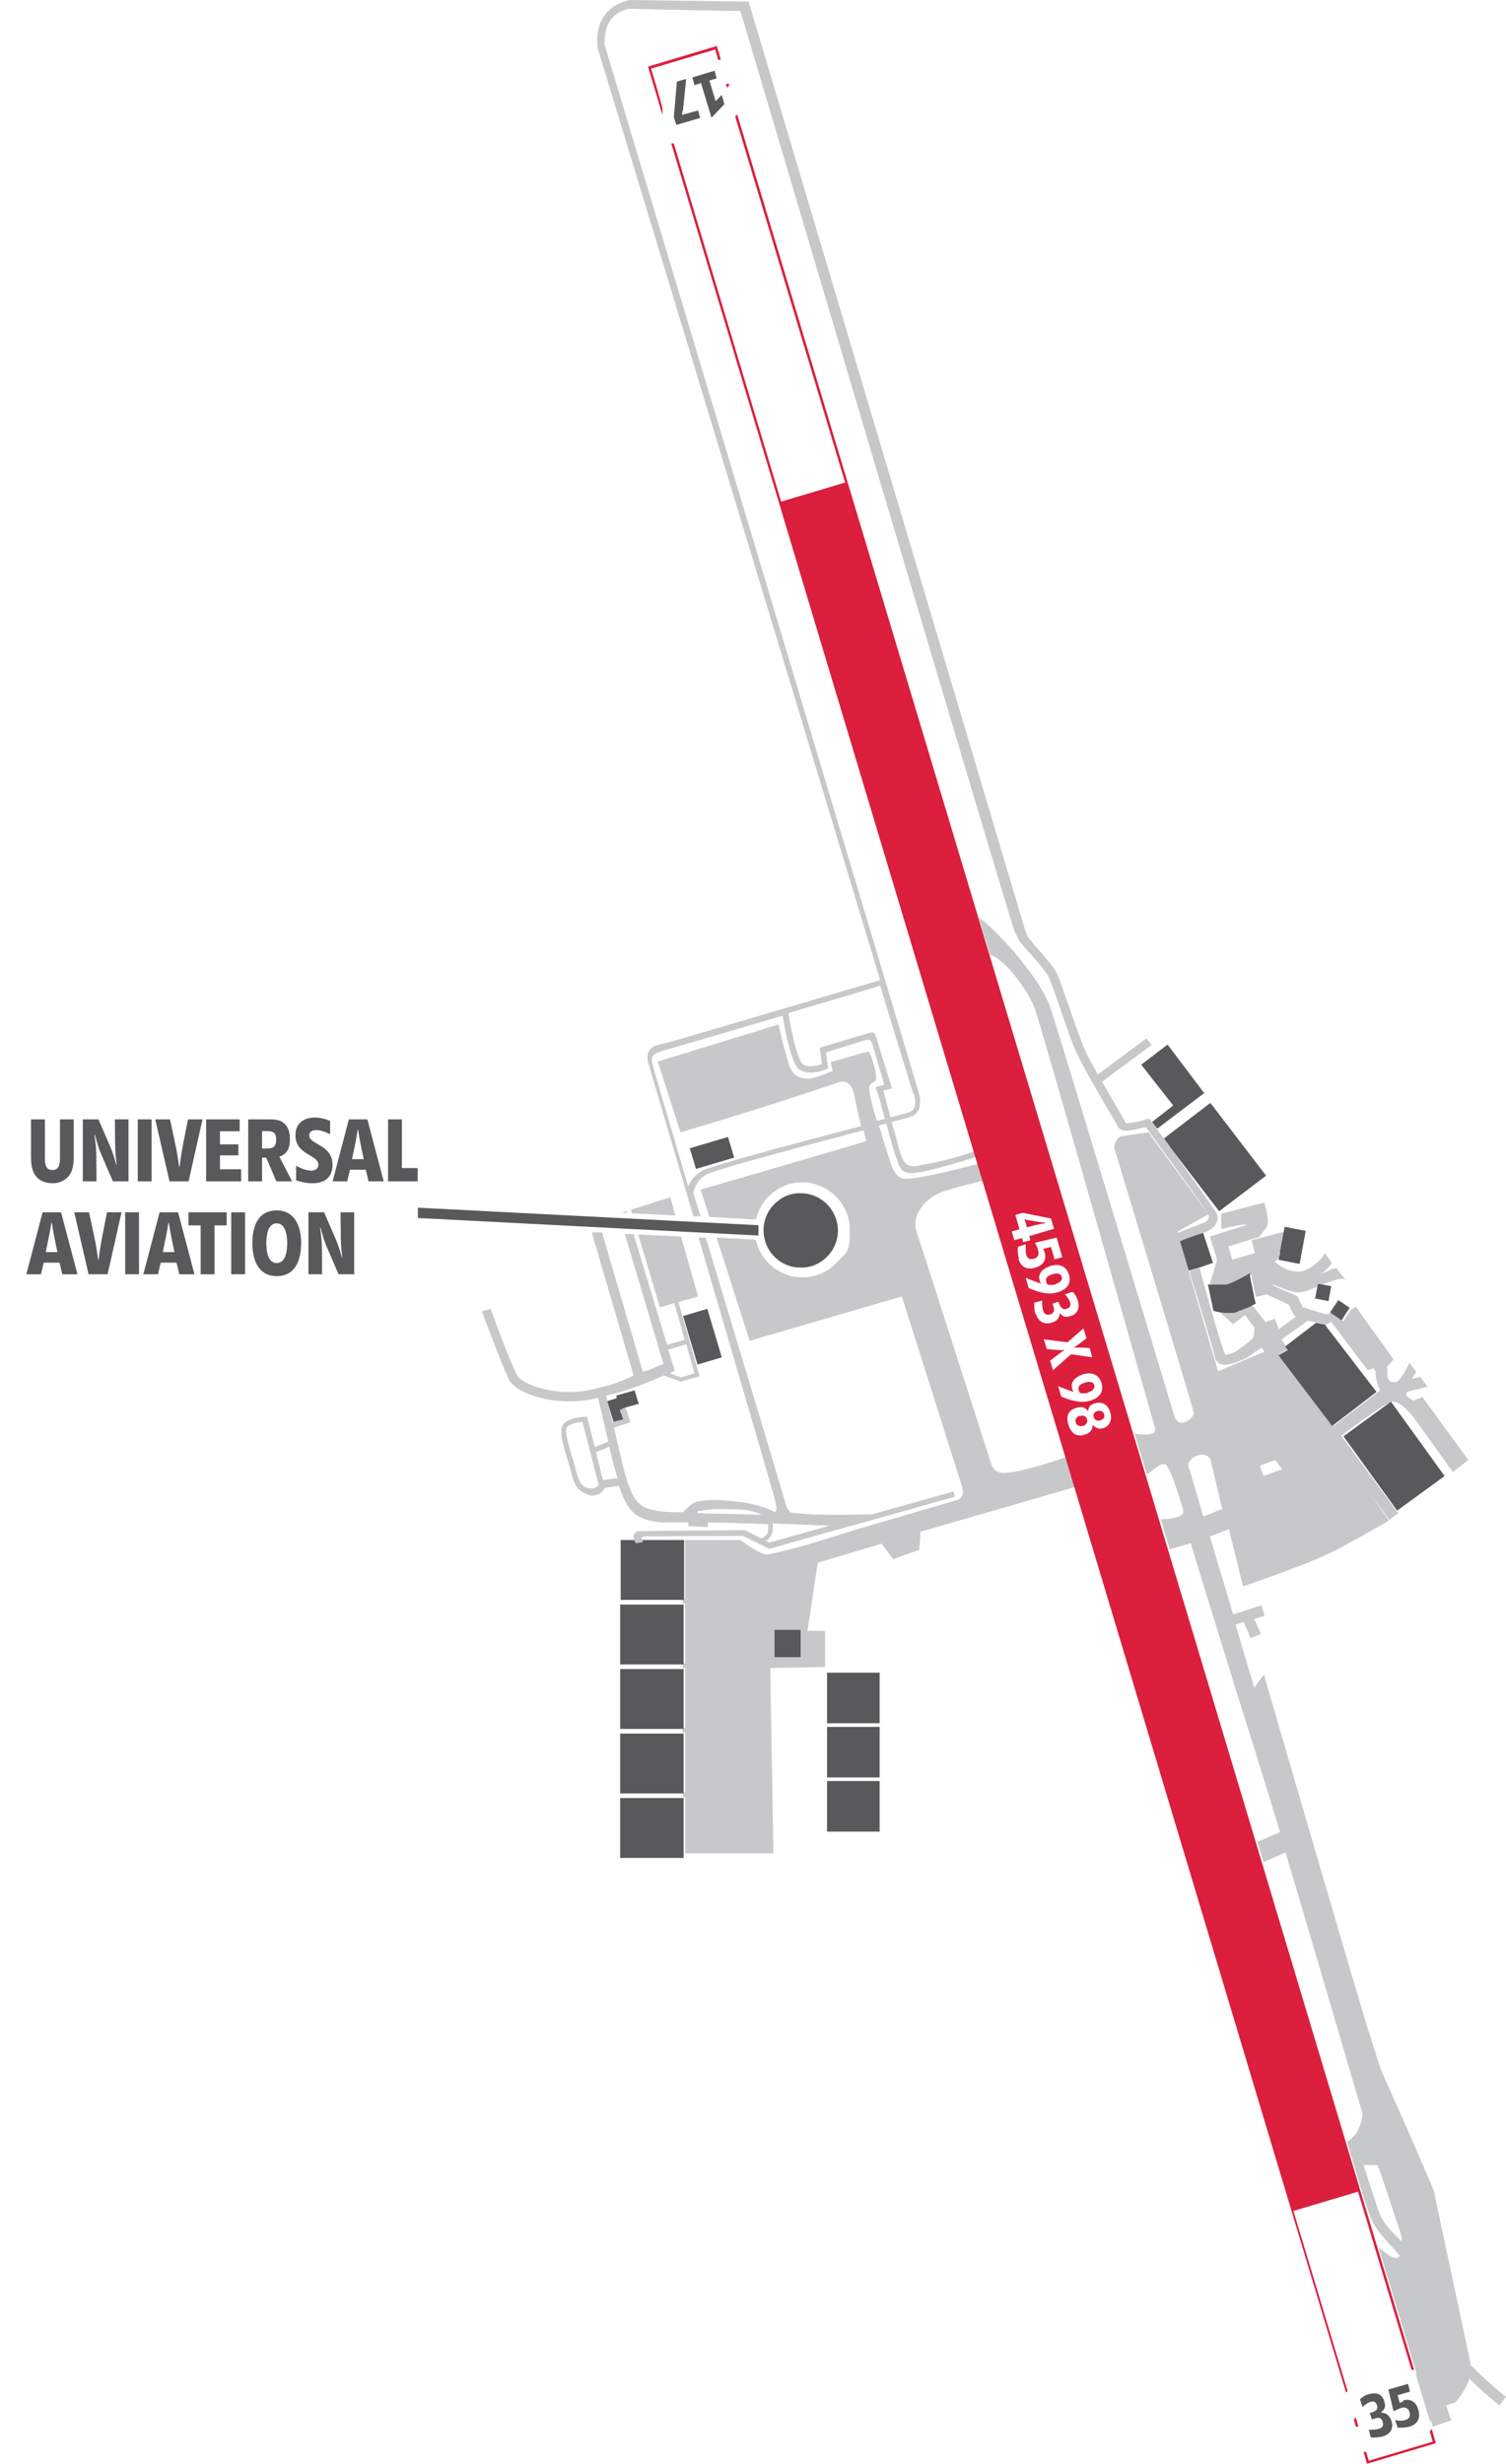
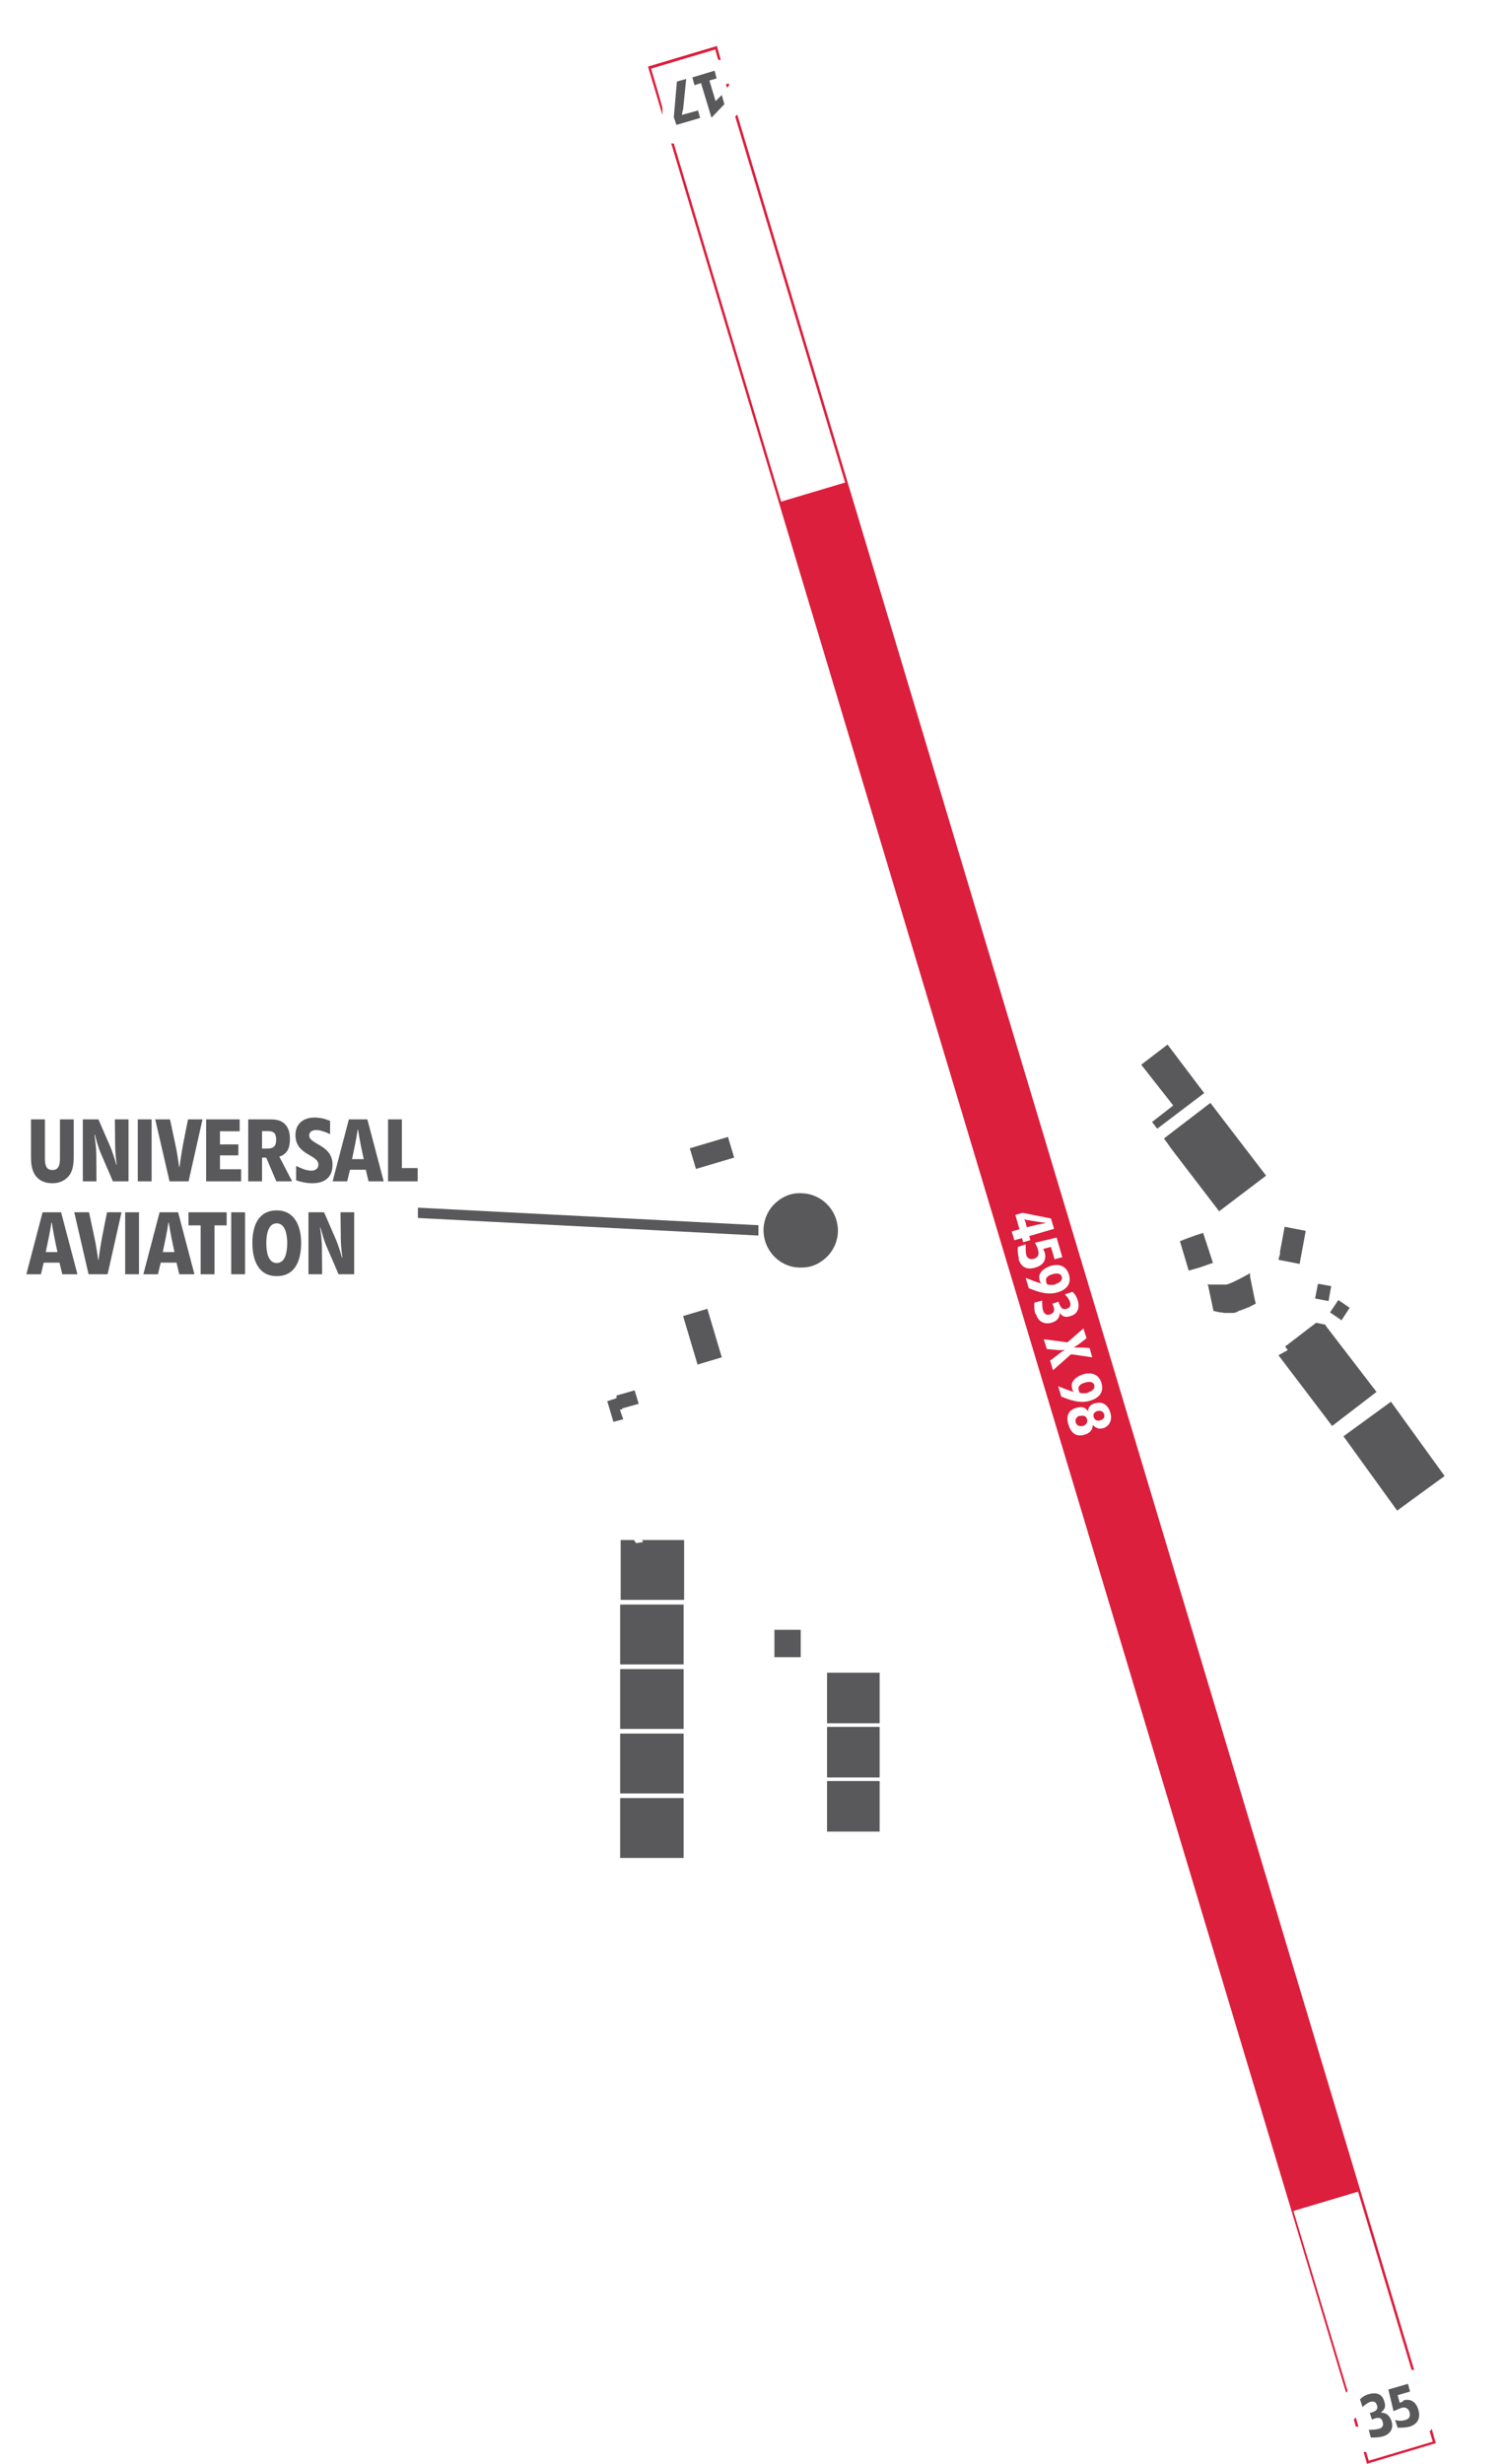
<svg xmlns="http://www.w3.org/2000/svg" id="Layer_1" baseProfile="tiny" version="1.2" viewBox="0 0 291.9 477.4">
-   <path d="M129.9,232l-7.6,2.4.2.7,8.4.4-1-3.6h0v.1h0ZM124.6,297.7c1.4,0,17.8-.1,19.4-.1l5.1,2.5,15.3-4.3c.2,0,20.7-5.8,20.7-5.8l-.3-1-15.7,4.4s-10.9.4-15.6-.3c-.4,0-1-.9-1.1-1.3-2.4-8.3-11.2-37.3-15.6-52h-1.4c6.4,21.9,13.8,47.1,15,51.5.1.5.2,1.6-.2,1.7-.1,0-2.4-1.5-7.1-2-2.5-.3-6.6-.7-8.6.2-.7.3-2,1.8-2.3,1.8-.9.1-3.6-.1-3.6-.1-4.8-.5-6-1.6-7.9-9,0-.2-.9-3.8-1.7-7.3l3.2-1-1-2.9-1,.3.6,1.9-2.1.7c-.7-2.8-1.2-5.2-1.2-5.2,4.3-.9,8.7-2.8,11.2-3.9l3.2,1.2,3.7-1-4.1-14.4,3.8-1.1-3.3-11.6-8.3-.4,4.2,14.1,2.8-.8,2,7.1-3.4,1-6.5-21.5h-1.7c1.7,5.7,7.1,23.8,7.5,25.2-.9.2-2.1,1-4,1.5-.4-1.4-7.2-24.5-7.9-27h-2c1.7,5.8,7.7,26.3,8.1,27.7-2.8,1.5-5.9,2.3-8.9,2.9-6.2,1.2-12.8-1.1-13.7-3-1.3-2.6-3.5-8.3-5.1-12.8l-1.7.5c1.7,4.5,3.9,10.4,5.2,13.1,1.5,3.1,9.3,5.2,15.6,4,.5-.1,1.1-.2,1.7-.4,0,0,1.1,4.6,2,8.5l-2.6,1.1c-.7-2.6-1.5-5.9-1.5-5.9h-.4c-.6,0-3.9.3-4.5,2-.4,1.2.2,3.4,1,6,.3.9.6,1.9.8,2.8.8,3.1,1.6,3.5,2.7,4.1,0,0,1,.4,1.3.4.6,0,1.3-.2,1.7-.5.5-.3.8-1,.8-1l2.8-.4c1.5,4.9,3.4,6.9,8.8,7.1h4.6v.7l3.8.2v-.9c3.3,0,7.3.2,11.7.3v1.3c-.1.8-.9,1.3-1.3,1.5l-3.2-1.6h-.1c-.8,0-19,.1-20.4.2-.7,0-.9.4-1,.6-.3.7,0,1.2.5,1.7l1.3-.2c-.3-.3-.6-.8,0-1.1h-.1ZM133,260.4l1.6,5.7-2.6.8-2.2-.8c.7-.3,1-.5,1-.5l-1.3-4.1,3.4-1h.1v-.1ZM115.6,288.1c-.4.3-1.1.5-1.6.2h-.3c-.9-.5-1.4-.8-2.1-3.5-.2-.9-.5-1.9-.8-2.8-.6-2.1-1.3-4.4-1-5.3.3-.7,1.9-1.1,3.1-1.2,1.2,4.7,3,11.6,3.1,12.2,0,0,0,.2-.3.4h-.1,0ZM116.9,286.9s-.8-3.1-1.4-5.5l2.6-1.1c.5,2.2.9,3.9,1,4,.2.8.4,1.5.6,2.1l-2.7.4h-.1v.1h0ZM135.2,293.2v-.4l3.3-.4c1,0,2.9,0,5.3.1,1.5.1,2.9.6,3.9,1l-12.5-.3h0ZM149.8,296.7v-1.5c3.8.1,7.6.3,11,.4l-11.7,3.3-.6-.3c.5-.4,1.1-1,1.2-1.9h.1ZM291.7,464.3c-.2-.2-3.5-2.8-6.7-6.1v-.3c-.7-3.6-7-32.7-7-33.1s-7.6-17.7-9.4-21.6c-1.2-2.6-1.6-4.1-2.1-5.8-.3-.8-.5-1.7-.9-2.8-1.1-3-20.3-69-20.5-69.7v-.5c-.1,0-2,2.6-2,2.6-1.3-4.3-2.5-8.4-3.6-12.2.5-.2,1-.3,1.6-.5l1.3,3.1,2-.8-1.3-2.9,2-.6-.6-2h-.2c-1.2.4-3.6,1.2-5.3,1.7-1.9-6.5-3.5-11.7-4.5-15.1l3.7-1.4,2.7,11h.3c.1-.1,13.3-4.4,18.8-7.5,4.8-2.6,8-4.5,8.8-4.9l.4-.3-3.7-5.2,3.8,5.1,1.7-1.3-11-15c1.1-.9,6.8-5.2,9.5-6.5.8-.4,2,.4,2.5.8l1.6,1.6,8,11.1,3-2.3-8.9-12.2-1.8.7-1.4-1,.2-.7,4-1-1.4-1.9-1.7.4.9-1.4-1.3-1.7c-.7,1.4-1.8,3.3-2.5,3.7h-1c-.8-.4-.8-1-.8-1.8v-1.2l1.2-1.4-7.3-10.2-.9.5-1.5,2.3-2.2-1.5.2-.3-1.3.5-4.6-1.4-1-2.1-4.7-2.1v-.2c1.4.6,3.5,1.5,4.8,1.5s2.3-.5,3.3-.9c.2,0,.5-.2.7-.3v-.2h.4c1.5-.6,3.6-1.3,4-1.2.3,0,.5.1.8.2l-1.8-2.3c-.7.1-1.3.4-1.8.7-.1,0-.6.2-1.2.5,1.3-1,2.1-2,2.1-2.1v-.2l-1.3-1.8-.5.8c-.2.3-2.4,2.8-4.7,2.8s-3.9-1.4-4.5-1.9l1.2-1.2.9-4.7-6.6,1.7.6,2.5-4.4,1.3-.7-2.6,5.9-1.8h0c.4-.4,1-1.2,1.5-1.9.7-1-.3-4.2-.4-4.6v-.2l-8.4,2.2v2.9h.4c2-.6,4-.9,4.7-.8l-7.3,2.3,1.4,4.5-1.4,4.7c.9.2,2.7.5,3.4.3,1.2-.2,4.6-2.2,4.6-2.2l.9,4.4,2.1-.5,4.3,2,1.1,2.2h.4c0,.1-3.8,2.8-3.8,2.8l.3-.4-.7-1.9-1.8.7-2.8-3.6c-1.2.6-3,1.6-3.9,1.7-.5,0-1.4,0-2.3-.2l2.7,2.5,2.3-1.8,1.8,2.4c0,.6,0,1.6-.2,2-.6.7-2.5,2.1-3.1,2.5-1,.7-2,.8-2.3.8s0,0,0,0c-.6-1-3.2-10.2-4.4-14.6-.2-.9-.4-1.6-.6-2.2l-2,.6c2.1,6.7,4.9,16,5,16.7,0,.5.4.9.8,1.2,1,.5,2.6.2,4.9-.9.7-.3,1.4-.8,2-1.3.5-.3.9-.6,1.3-.9l.6.8-9,3.8-7.4-25.1c.3-.1,3.6-1.4,5-1.9,1-.4,1.7-1,2.1-1.8.3-.6.3-1.2,0-1.8-.4-.9-9.8-13.9-12.7-17.9l-.3-.4h-.5c0,.1-1.4.5-3.2.8-.5.1-.8,0-.9,0h0c0-.1-2.4-4.2-4.6-8l9.6-7.1-1-1.3-9.4,7c-1-1.8-1.9-3.4-2.3-4.3-.8-1.7-2.1-5.3-3.2-8.6-1.1-3.1-2-5.8-2.5-6.8s-2.2-3-3.6-4.6c-.9-1-1.9-2.2-2.1-2.6-.1-.3-.5-1.4-.5-1.4L145.1.3h-.7l-22.2-.3s-7.1.8-6.4,9h0v.2c1.7,5.5,35.4,116.5,54.8,180.7-4,1.2-36.2,10.7-41.1,12.1-2.3.6-4.5.6-3.9,3.8,0,0,4,13.6,8.8,29.9h1.4c-.9-2.8-1.4-4.5-1.4-4.5,0,0,.2-2.3,2.5-3.6,1.7-1,19.2-5.6,29.7-8.4.3,0,.5-.1.8-.2.1.5.2,1,.5,2.1h0c0,.1-32.1,9.4-32.1,9.4l1.7,5.3,9,.5c.4-1.5,1.1-3,2.2-4.2,1.7-1.8,3.9-2.9,6.4-3,5.1-.2,9.4,3.8,9.6,8.8s-.8,4.8-2.4,6.6-3.9,2.9-6.4,3h-.4c-4.4,0-8.1-3.1-9-7.3l-7.6-.4,6.4,20,29.5-8.6s11.3,35.7,11.4,36c.4,1.2.9,2.7-.5,3.4l-20.2,5.9s-11.5,3.8-16.7,4.7c-1.3.2-5.3-2.8-5.3-2.8h-10.7v11.5h-.5v.8h.5v11.6h-.5v.9h.5v11.6h-.5v.9h.5v11.6h-.4v.9h.4v10.9h17.1l-.6-35.9,10.6-.2v-7h-3.4l2-13.2,12.4-3.7,2.2,3,5.1-1.8.2-3.5,30.1-8.7-1.7-5.8c-2.3.8-7.1,2.3-9.7,2.8-3.6.7-4.4.1-5-1.5-.4-1.2-13.5-42.2-14.5-45.1-.9-2.9,1.5-6.5,5.7-7.8,2.9-.9,5.8-1.6,7.3-1.9l-.8-2.5-.3-.8c-3.9,1.1-13.2,3.4-14.7,2.8-1.6-.7-2.1-2.7-2.1-2.7,0,0-1-3.1-1.6-5h0c-.3-1.2-.5-1.8-.8-2.5.5-.1,1-.3,1.5-.4.6,2.3,1.2,4.5,1.6,5.7,1,2.9,1.1,4.3,4.4,3.8,2.6-.4,8.7-2.1,11.3-3l-.3-1.1c-3.8,1.4-8.1,2.3-11.1,2.8-2,.4-2.7-.8-3.3-2.8-.3-1.2-.9-3.4-1.6-5.7,2-.5,3.3-.9,3.7-1,.7-.2,1.2-.7,1.5-1.3s.4-1.8.3-2.6c.1,0-61.1-203.8-61.1-203.8v-.8c0-5.6,4.6-6.2,4.8-6.2,0,0,20.1.5,21.5.4.4,1.3,52.4,176.8,53.1,178.2h0c.3.7.6,1.3.8,1.7.3.5,1,1.4,2.4,2.9,1.3,1.5,2.9,3.3,3.4,4.3.5.9,1.4,3.6,2.4,6.5,1.2,3.5,2.4,7,3.3,8.8,1.5,3.1,7,12.5,7.7,13.6,0,.2.2.4.4.6.5.4,1.2.5,2.3.3,1.2-.2,2.2-.5,2.8-.6,4.8,6.6,11.8,16.2,12.2,17.1v.6c-.2.4-.6.7-1.1.9-1.4.5-3,1.1-4.9,1.9v-.3l5.9-3.3-11.6-15.9-5.5.8h0s-1.6,1.4-1,2.6c.1.5,13.9,45.8,15.3,51,.1.4-.8,1.5-1.9,1.8-.9.3-1.6-.2-1.9-1.3-1.4-4.6-23.2-77.1-24.2-79.6-2.5-6.3-11.4-15.6-13.7-16.9l2.2,7.2c2.8.8,7,6.4,8.6,10.2,1.1,2.7,23.2,81,23.4,81.6,0,.3,0,.6-.1.7-.6.6-2.4.5-3.9.3l2.4,7.9s.1,0,.2-.1c1.6-1.3,2.6-2.1,3.2-1.9.3,0,.6.5,1,1.2,1,2.3,1.6,4.3,2.1,5.9.2.6.3,1.1.5,1.6.1.3,0,.6,0,.9-.3.4-1.3,1-4.3,1.1l1.7,5.8,4.1-1.2c2.9,9.7,5.9,19.1,8.7,28.3,3,9.5,5.8,18.4,8.6,27.7l-4.4,1.9.2.6,1,3.3c1.2-.5,2.9-1.3,4.3-1.9.2.8,1,3.5,2.1,7.2,3.5,11.8,10,33.9,12.8,43.5-.3,3-1.7,4.6-3,5.4l3.2,10.8c.6,1.8,1.2,3.5,1.6,4.4.7,1.6,2,3,3.3,4.5.7.8,1.4,1.5,2.1,2.4-.1.2-.3.4-.5.4-.7.2-1.9-.7-2.9-1.5-.2-.2-.4-.3-.7-.5l7.4,24.5h-.2l2.8,9.3s.1-.2.2-.3l.3,1.2,3.6-1.2-1-2.9,1.8-.6h0c.1-.2,2-2.2,2.7-4.6,2.8,2.8,5.5,4.9,5.6,5l.2.2,1.3-1.7-.2-.2h0v.1h0ZM248.3,259.6l5.2-3.7,3.6.7.9-.5,7.1,9.4,1.1-.4.4.6c0,1.2.4,2.7.9,3.7l-9,6.9-10.6-13.9,1.8-1-1.4-1.9h0v.1h0ZM247.2,282.9l1.3,1.8-3.6,1.3-.7-2,2.9-1.1h.1ZM155.2,321.1h-5.1v-5.3h5.1v5.3ZM170,217.3c-.7-2.2-1.3-4.4-1.5-6.1-.2-1.4.9-1.4,1.2-1.8.5-.7-.7-4.7-1.3-5.7l-7.4,2.1.4,1.7s-3.6,1.6-4.8,1.5c-1.1,0-2.9-.3-3.6-2.5-1.3-4.1-2.1-8-2.1-8l-23.4,7.2,4.4,13.7s14.5-4.2,31-9.8c.7,0,2-.3,2.7,2.6.3,1.8.8,3.8,1.3,6h0c-15.2,4-29.2,7.7-30.9,8.7-1.5.9-2.2,2.1-2.6,3-3.9-13.3-6.8-23-6.9-23.6-.4-1.4,0-2,.9-2.3.5-.2,1.2-.5,2.1-.7,2.6-.7,12.6-3.7,22.2-6.5.4,2.7,1.7,9.3,3.2,10.4,1.9,1.4,5,.1,5.2,0l.4-.2-.4-3.1,7.8-2.4c.5-.1.9.1,1.1.5l2.4,8.2-1.6.4v.5c.2,0,.9,2.7,1.7,5.7-.5.1-1,.3-1.5.4h0v.1h0ZM177.2,212.1c.2.8.3,1.9,0,2.6-.2.4-.5.6-.9.8-.4.1-1.7.5-3.7,1-.6-2.2-1.1-4.2-1.4-5.2l1.7-.4-3.2-10.3c-.2-.4-.6-.7-1.1-.5l-9.7,2.9.4,3.2c-.9.3-2.7.7-3.7,0-1-.8-2.2-6.2-2.8-9.9,8.3-2.5,16-4.7,17.8-5.3,2.4,7.8,6.4,21.1,6.5,21.1h.1,0ZM231.8,289c-.4-1.4-.8-2.9-1.5-5,0-.8.7-1.6,1.8-2,.4-.1,1.7-.5,2.5.7l2.3,9.7c-.4.1-.8.3-1.3.5-.7.3-1.4.6-2.4.9-.6-2.1-1-3.5-1.4-4.9h0v.1h0ZM270.6,433.3c-1.2-1.3-2.4-2.6-3-3.9-.7-1.7-2.4-7-3.3-9.9h2.7c.8,1.8,4.2,12.6,4.3,12.7.3.7.4,1.5.4,2.2-.4-.4-.7-.8-1.1-1.2h0v.1h0ZM121.4,234.7l-1,.3h1.1v-.3h-.1Z" fill="#c7c8c9" />
-   <path d="M204.6,248.8c.6-.2,1.4-.6,1.2-1.4-.2-.8-1.2-.7-1.8-.5-.7.2-1.5.6-1.2,1.5,0,.2.1.3.2.5.6.1,1,.1,1.5,0h0l.1-.1h0ZM141.3,16.7v-.5c-.1,0-.6.1-.6.1l.2.7.4-.4h0v.1h0ZM202.6,236.9h0c-.5,0-1.1-.1-1.6-.2l-1.8-.3c-.3,0-.5-.1-.7-.2.3.5.4,1.1.5,1.6,1.2-.3,2.4-.6,3.6-.8h0v-.1ZM138.6,9.5l.6,2.1h.5c0-.1-.7-2.5-.7-2.5v-.2l-13.4,4,2.8,9.4v-1.3c.1,0-2.2-7.7-2.2-7.7l12.4-3.7h0v-.1h0ZM212.7,273.4c-.6.2-.9.6-.7,1.2.2.6.7.8,1.3.6.6-.2.9-.6.7-1.2-.2-.6-.7-.7-1.3-.6ZM277.5,470.6c-.1.2-.2.4-.4.5l.6,2-12.4,3.7-.5-1.7h-.5l.6,2.1v.2l13.4-4-.8-2.8h0ZM262.4,468.8l.4,1.4h.5l-.5-1.8-.4.4h0ZM210.9,269.8c.6-.2,1.4-.6,1.2-1.4-.2-.8-1.2-.7-1.8-.5-.7.2-1.5.6-1.2,1.5,0,.2.1.3.2.5.6.1,1,.1,1.5,0h0l.1-.1h0ZM263.2,424.6l10.4,34.6h.5L142.9,22.2l-.4.4,21.3,70.9-12.4,3.7-20.8-69.4h-.5c0,.1,130.8,435.8,130.8,435.8l.3-.3h0l-10.5-34.9,12.4-3.7h.1v-.1h0ZM196.1,238.6l1.5-.4-.8-2.8,1.4-.4,5.5,1.1.6,2-4.8,1.4.2.8-1.4.4-.2-.8-1.5.4-.5-1.7h0ZM197.5,243.9c-.2-.7-.3-1.5-.2-2.3l1.5-.5c0,.7,0,1.4.1,2,.2.8.8,1,1.5.8.9-.3,1-.9.8-1.7-.1-.5-.4-1-.6-1.4l4.2-1,1.1,3.8-1.5.4-.7-2.4-1.5.4c.1.2.2.5.3.7.4,1.5-.4,2.5-1.8,2.9-1.6.5-2.8,0-3.3-1.7h.1ZM198.8,247.6c1,.4,2,.8,3,1.1h0c-.1-.2-.3-.4-.3-.7-.4-1.4.9-2.3,2.1-2.7,1.7-.5,3.1,0,3.6,1.7.5,1.8-.5,2.9-2.2,3.4-1.9.6-3.9-.1-5.6-.8l-.6-2ZM200.7,254.7c-.2-.7-.3-1.5-.2-2.3l1.5-.4c0,.7,0,1.4.2,2s.7.9,1.3.7c1.2-.4.8-1.3.5-2.1l1.2-.4v.2c.3.7.6,1.5,1.5,1.2.7-.2.9-.6.7-1.3-.2-.6-.6-1.1-1-1.5l1.5-.5c.5.5.8,1,1,1.7.4,1.4,0,2.6-1.4,3-.9.3-1.5.2-2.1-.6h0c0,1-.6,1.6-1.6,1.9-1.5.4-2.6-.3-3-1.7h-.1v.1ZM203.6,263.6l1.7-1.3c.3-.3.7-.5,1.1-.7h-1.3l-2.2-.2-.6-1.9,4.6.6,3.1-2.7.6,1.9c-.8.6-1.6,1.3-2.5,1.8h0c1,0,2,0,3.1.1l.5,1.8-4.1-.6-3.5,3.1-.6-2h0l.1.1h0ZM205.1,268.6c1,.4,2,.8,3,1.1h0c-.1-.2-.3-.4-.3-.7-.4-1.4.9-2.3,2.1-2.7,1.7-.5,3.1,0,3.6,1.7.5,1.8-.5,2.9-2.2,3.4-1.9.6-3.9-.1-5.6-.8l-.6-2ZM213.8,276.7c-.8.3-1.4,0-2-.6h0c0,1-.6,1.6-1.6,1.9-1.7.5-2.6-.4-3.1-1.9s-.2-2.8,1.5-3.3c.9-.3,1.8-.2,2.3.7h0c0-.9.5-1.4,1.4-1.6,1.5-.4,2.5.4,2.9,1.8.4,1.3,0,2.6-1.5,3.1h.1v-.1h0ZM209.3,274.3c-.6.2-1,.7-.8,1.3.2.7.8.8,1.4.7.6-.2,1-.7.8-1.3-.2-.7-.8-.8-1.4-.6h0v-.1Z" fill="#db1f3d" />
+   <path d="M204.6,248.8c.6-.2,1.4-.6,1.2-1.4-.2-.8-1.2-.7-1.8-.5-.7.2-1.5.6-1.2,1.5,0,.2.1.3.2.5.6.1,1,.1,1.5,0h0l.1-.1h0ZM141.3,16.7v-.5c-.1,0-.6.1-.6.1l.2.7.4-.4h0v.1h0ZM202.6,236.9h0c-.5,0-1.1-.1-1.6-.2l-1.8-.3c-.3,0-.5-.1-.7-.2.3.5.4,1.1.5,1.6,1.2-.3,2.4-.6,3.6-.8h0v-.1ZM138.6,9.5l.6,2.1h.5c0-.1-.7-2.5-.7-2.5v-.2l-13.4,4,2.8,9.4v-1.3c.1,0-2.2-7.7-2.2-7.7l12.4-3.7h0v-.1h0ZM212.7,273.4c-.6.2-.9.6-.7,1.2.2.6.7.8,1.3.6.6-.2.9-.6.7-1.2-.2-.6-.7-.7-1.3-.6ZM277.5,470.6c-.1.2-.2.4-.4.5l.6,2-12.4,3.7-.5-1.7h-.5l.6,2.1v.2l13.4-4-.8-2.8h0ZM262.4,468.8l.4,1.4h.5l-.5-1.8-.4.4h0ZM210.9,269.8c.6-.2,1.4-.6,1.2-1.4-.2-.8-1.2-.7-1.8-.5-.7.2-1.5.6-1.2,1.5,0,.2.1.3.2.5.6.1,1,.1,1.5,0h0l.1-.1h0ZM263.2,424.6l10.4,34.6h.5L142.9,22.2l-.4.4,21.3,70.9-12.4,3.7-20.8-69.4h-.5c0,.1,130.8,435.8,130.8,435.8l.3-.3h0l-10.5-34.9,12.4-3.7h.1v-.1h0ZM196.1,238.6l1.5-.4-.8-2.8,1.4-.4,5.5,1.1.6,2-4.8,1.4.2.8-1.4.4-.2-.8-1.5.4-.5-1.7h0ZM197.5,243.9c-.2-.7-.3-1.5-.2-2.3l1.5-.5c0,.7,0,1.4.1,2,.2.8.8,1,1.5.8.9-.3,1-.9.8-1.7-.1-.5-.4-1-.6-1.4l4.2-1,1.1,3.8-1.5.4-.7-2.4-1.5.4c.1.2.2.5.3.7.4,1.5-.4,2.5-1.8,2.9-1.6.5-2.8,0-3.3-1.7h.1ZM198.8,247.6c1,.4,2,.8,3,1.1h0c-.1-.2-.3-.4-.3-.7-.4-1.4.9-2.3,2.1-2.7,1.7-.5,3.1,0,3.6,1.7.5,1.8-.5,2.9-2.2,3.4-1.9.6-3.9-.1-5.6-.8l-.6-2ZM200.7,254.7c-.2-.7-.3-1.5-.2-2.3l1.5-.4c0,.7,0,1.4.2,2s.7.9,1.3.7c1.2-.4.8-1.3.5-2.1l1.2-.4v.2c.3.7.6,1.5,1.5,1.2.7-.2.9-.6.7-1.3-.2-.6-.6-1.1-1-1.5l1.5-.5c.5.5.8,1,1,1.7.4,1.4,0,2.6-1.4,3-.9.3-1.5.2-2.1-.6h0c0,1-.6,1.6-1.6,1.9-1.5.4-2.6-.3-3-1.7h-.1v.1M203.6,263.6l1.7-1.3c.3-.3.7-.5,1.1-.7h-1.3l-2.2-.2-.6-1.9,4.6.6,3.1-2.7.6,1.9c-.8.6-1.6,1.3-2.5,1.8h0c1,0,2,0,3.1.1l.5,1.8-4.1-.6-3.5,3.1-.6-2h0l.1.1h0ZM205.1,268.6c1,.4,2,.8,3,1.1h0c-.1-.2-.3-.4-.3-.7-.4-1.4.9-2.3,2.1-2.7,1.7-.5,3.1,0,3.6,1.7.5,1.8-.5,2.9-2.2,3.4-1.9.6-3.9-.1-5.6-.8l-.6-2ZM213.8,276.7c-.8.3-1.4,0-2-.6h0c0,1-.6,1.6-1.6,1.9-1.7.5-2.6-.4-3.1-1.9s-.2-2.8,1.5-3.3c.9-.3,1.8-.2,2.3.7h0c0-.9.5-1.4,1.4-1.6,1.5-.4,2.5.4,2.9,1.8.4,1.3,0,2.6-1.5,3.1h.1v-.1h0ZM209.3,274.3c-.6.2-1,.7-.8,1.3.2.7.8.8,1.4.7.6-.2,1-.7.8-1.3-.2-.7-.8-.8-1.4-.6h0v-.1Z" fill="#db1f3d" />
  <path d="M18.66,223.683c-.018-1.278-.18-2.557-.359-3.816h.09c.342,1.278.684,2.574,1.225,3.78l2.269,5.258h3.024v-12.01h-2.646l.054,4.934c0,1.297.145,2.593.307,3.871h-.072c-.343-1.206-.702-2.395-1.188-3.547l-2.287-5.258h-3.024v12.01h2.646l-.036-5.222h-.003ZM10.165,229.265c1.17,0,2.232-.378,3.043-1.261.99-1.08,1.08-2.629,1.08-4.033v-7.076h-2.665v7.257c0,1.08,0,2.557-1.458,2.557-1.495,0-1.459-1.494-1.459-2.575v-7.238h-2.7v7.095c0,1.206.071,2.467.702,3.529.756,1.26,2.034,1.746,3.457,1.746h0ZM8.256,234.895l-3.15,12.01h2.826l.541-2.25h3.061l.54,2.25h2.935l-3.169-12.01h-3.584ZM8.868,242.602c.396-1.891.811-3.781,1.099-5.708h.072c.288,1.927.684,3.817,1.098,5.708h-2.269ZM24.258,246.904h2.683v-12.01h-2.683v12.01ZM36.533,237.434h2.358v9.471h2.683v-9.471h2.358v-2.539h-7.399v2.539ZM44.813,246.904h2.683v-12.01h-2.683v12.01ZM50.79,224.314h.811c.647,1.53,1.314,3.061,1.962,4.591h3.062l-2.485-4.789c1.639-.54,2.053-1.818,2.053-3.421,0-1.081-.216-2.161-1.026-2.936-.792-.773-1.8-.864-2.845-.864h-4.213v12.01h2.683v-4.591h-.002ZM50.79,219.164h1.062c1.242,0,1.675.449,1.675,1.674,0,1.261-.522,1.711-1.747,1.711h-.99v-3.385ZM19.11,244.113h-.072c-.216-1.476-.432-2.952-.756-4.411l-1.026-4.808h-2.863l2.773,12.01h3.69l2.701-12.01h-2.809c-.612,3.079-1.278,6.122-1.639,9.219h0ZM253.1,238.4l-.018.096.018.003v-.1h0ZM135.9,16.1v.1l2,6.6,2.5-2.6-.5-1.8-1.2,1.2-1.2-4,1.4-.4-.4-1.5-4.3,1.3.4,1.5s1.3-.4,1.3-.4ZM134.9,226.5l7.4-2.2-1.2-4-7.4,2.2,1.2,4ZM253.082,238.496l-4.082-.797-.9,4.8v.6c-.1,0-.3,1-.3,1l4.1.8,1.182-6.404h0ZM260,255.8h.1v-.1l1.5-2.3-2.2-1.5-1.6,2.4,2.2,1.5h0ZM258,249.3v-.1l-2.2-.4h-.4v.2l-.5,2.6,2.6.5.5-2.8ZM61.716,225.663c0,.774-.631,1.171-1.351,1.171-1.026,0-2.053-.486-2.971-.918v2.79c1.008.343,2.088.559,3.15.559,2.359,0,3.907-1.099,3.907-3.583,0-3.943-4.52-3.854-4.52-5.689,0-.738.667-1.026,1.314-1.026.955,0,1.891.396,2.737.792v-2.575c-.954-.396-1.963-.647-3.007-.647-2.125,0-3.709,1.17-3.709,3.402,0,3.926,4.447,3.745,4.447,5.726l.003-.002ZM46.741,226.564h-4.105v-2.7h3.565v-2.125h-3.565v-2.539h3.817v-2.305h-6.5v12.01h6.788v-2.341ZM135.7,22.8v.058l.2-.058h-.2ZM29.387,216.895h-2.683v12.01h2.683v-12.01ZM36.552,228.904l2.701-12.01h-2.809c-.612,3.079-1.278,6.122-1.639,9.219h-.072c-.216-1.476-.432-2.952-.756-4.411l-1.026-4.808h-2.863l2.773,12.01h3.691ZM135.7,22.858l-.01.003.01.039v-.042ZM135.69,22.861l-.39-1.461-2.5.7c-.2,0-.4.1-.6.2,0-.4.1-.8.2-1.1l.6-5.9-1.8.5-.6,6.9.5,1.5,4.59-1.339h0ZM30.935,234.895l-3.15,12.01h2.826l.541-2.25h3.061l.54,2.25h2.935l-3.169-12.01h-3.584ZM31.548,242.602c.396-1.891.811-3.781,1.099-5.708h.072c.288,1.927.684,3.817,1.098,5.708h-2.269ZM226.3,202.4l-5.1,3.9,6.2,7.9-4.1,3.2,1,1.3,9.1-6.9-7.1-9.4ZM233.2,238.9h0l-1.3.4c-1.4.5-3,1.1-3.2,1.2l1.7,5.7,1.4-.4.7-.2,2.6-.9-1.9-5.8h0ZM160.3,333.9h10.2v-9.8h-10.2v9.8ZM242.3,247.4v-.7s-3.5,2-4.6,2.2h-3.1c-.3,0-.5-.1-.5-.1l1.1,5.2s.7.2,1.4.3c.2,0,.4,0,.6.1h1.9s.2,0,.3-.1h.1c.1,0,.3-.1.4-.2.1,0,.3-.1.4-.2h.2c.1,0,.2-.1.4-.2h.1c.2,0,.3-.2.5-.2s.3-.2.5-.2c.1,0,.3-.1.4-.2l1-.5-.2-.8-.9-4.4h0ZM160.3,354.9h10.2v-9.8h-10.2v9.8ZM160.3,344.4h10.2v-9.8h-10.2v9.8ZM280,286l-10.4-14.4-9.2,6.7,10.4,14.4,9.2-6.7ZM272,465.1v.2c-.2,0-.5.2-.7.3l-.4-1.5,2.4-.7-.4-1.5-3.8,1.1,1,4.2c.5-.2.9-.4,1.4-.6.8-.3,1.5,0,1.7.8.2.7,0,1.3-.8,1.5-.6.2-1.3.2-2,0l.5,1.5c.8,0,1.5,0,2.3-.2,1.6-.5,2.2-1.7,1.7-3.3-.4-1.4-1.4-2.2-2.9-1.8h0ZM267.8,467.5l-.1-.1c.8-.6.9-1.2.6-2.1-.4-1.5-1.6-1.8-3-1.4-.7.2-1.2.5-1.7,1l.5,1.5c.4-.4.9-.8,1.5-1,.7-.2,1.1,0,1.3.7.3.9-.5,1.2-1.2,1.4h-.2l.4,1.3c.9-.3,1.8-.7,2.1.5.2.6,0,1.1-.7,1.3-.7.2-1.3.2-2,.2l.4,1.5c.8,0,1.5,0,2.3-.2,1.4-.4,2.2-1.5,1.7-3-.3-.9-.9-1.6-1.9-1.6h0ZM162.4,238.1c-.2-3.9-3.4-6.9-7.2-6.9h-.3c-1.9,0-3.7.9-5,2.3-1.3,1.4-2,3.3-1.9,5.2.2,4,3.5,7.1,7.5,6.9,1.9,0,3.7-.9,5-2.3,1.3-1.4,2-3.3,1.9-5.2ZM256.9,256.8l.1-.1-1.9-.4-6,4.6.5.7-1.8,1,10.4,13.7,8.6-6.6-9.9-12.9h0ZM225.6,220.6c.7.9,1.4,2,2.2,3l8.5,11.1,9.1-6.9-10.8-14.1-9,6.9h0ZM66.054,239.828c0,1.297.145,2.593.307,3.871h-.072c-.342-1.206-.702-2.395-1.188-3.547l-2.287-5.258h-3.024v12.01h2.646l-.036-5.222c-.018-1.278-.18-2.557-.359-3.816h.09c.342,1.278.684,2.574,1.224,3.78l2.27,5.258h3.024v-12.01h-2.646l.054,4.934h-.003ZM77.897,216.895h-2.683v12.01h5.743v-2.574h-3.061v-9.436h.001ZM120.2,273.3v-.2h.4v-.2l3.2-.9-.8-2.6-3.5,1v.5c.1,0-1.8.6-1.8.6l1.2,4,1.9-.5-.6-1.7h0ZM120.2,360h12.3v-11.6h-12.3v11.6ZM67.619,216.895l-3.15,12.01h2.826l.541-2.25h3.061l.54,2.25h2.935l-3.169-12.01h-3.584ZM68.231,224.602c.396-1.891.811-3.781,1.099-5.708h.072c.288,1.927.684,3.817,1.098,5.708h-2.269ZM150.1,321.1h5.1v-5.3h-5.1v5.3ZM120.2,347.5h12.3v-11.6h-12.3v11.6ZM53.633,234.535c-3.673,0-4.717,3.169-4.717,6.302,0,3.097,1.026,6.428,4.717,6.428,3.745,0,4.735-3.295,4.735-6.428,0-3.062-1.134-6.302-4.735-6.302ZM53.633,244.726c-1.818,0-2.017-2.557-2.017-3.889,0-1.314.252-3.8,2.017-3.8s2.035,2.485,2.035,3.8c0,1.332-.198,3.889-2.035,3.889h0ZM81,236c-.1,0,66,3.4,66,3.4v-2l-66-3.4v2ZM132.4,255l2.8,9.4,4.7-1.4-2.8-9.4-4.7,1.4ZM120.2,335h12.3v-11.6h-12.3v11.6ZM120.2,322.5h12.3v-11.6h-12.3v11.6ZM124.7,298.7h-.1v.1l-1.3.2c-.2-.2-.3-.4-.4-.6h-2.6v11.6h12.3v-11.6h-8.2c0,.1.2.2.3.3Z" fill="#59595b" />
</svg>